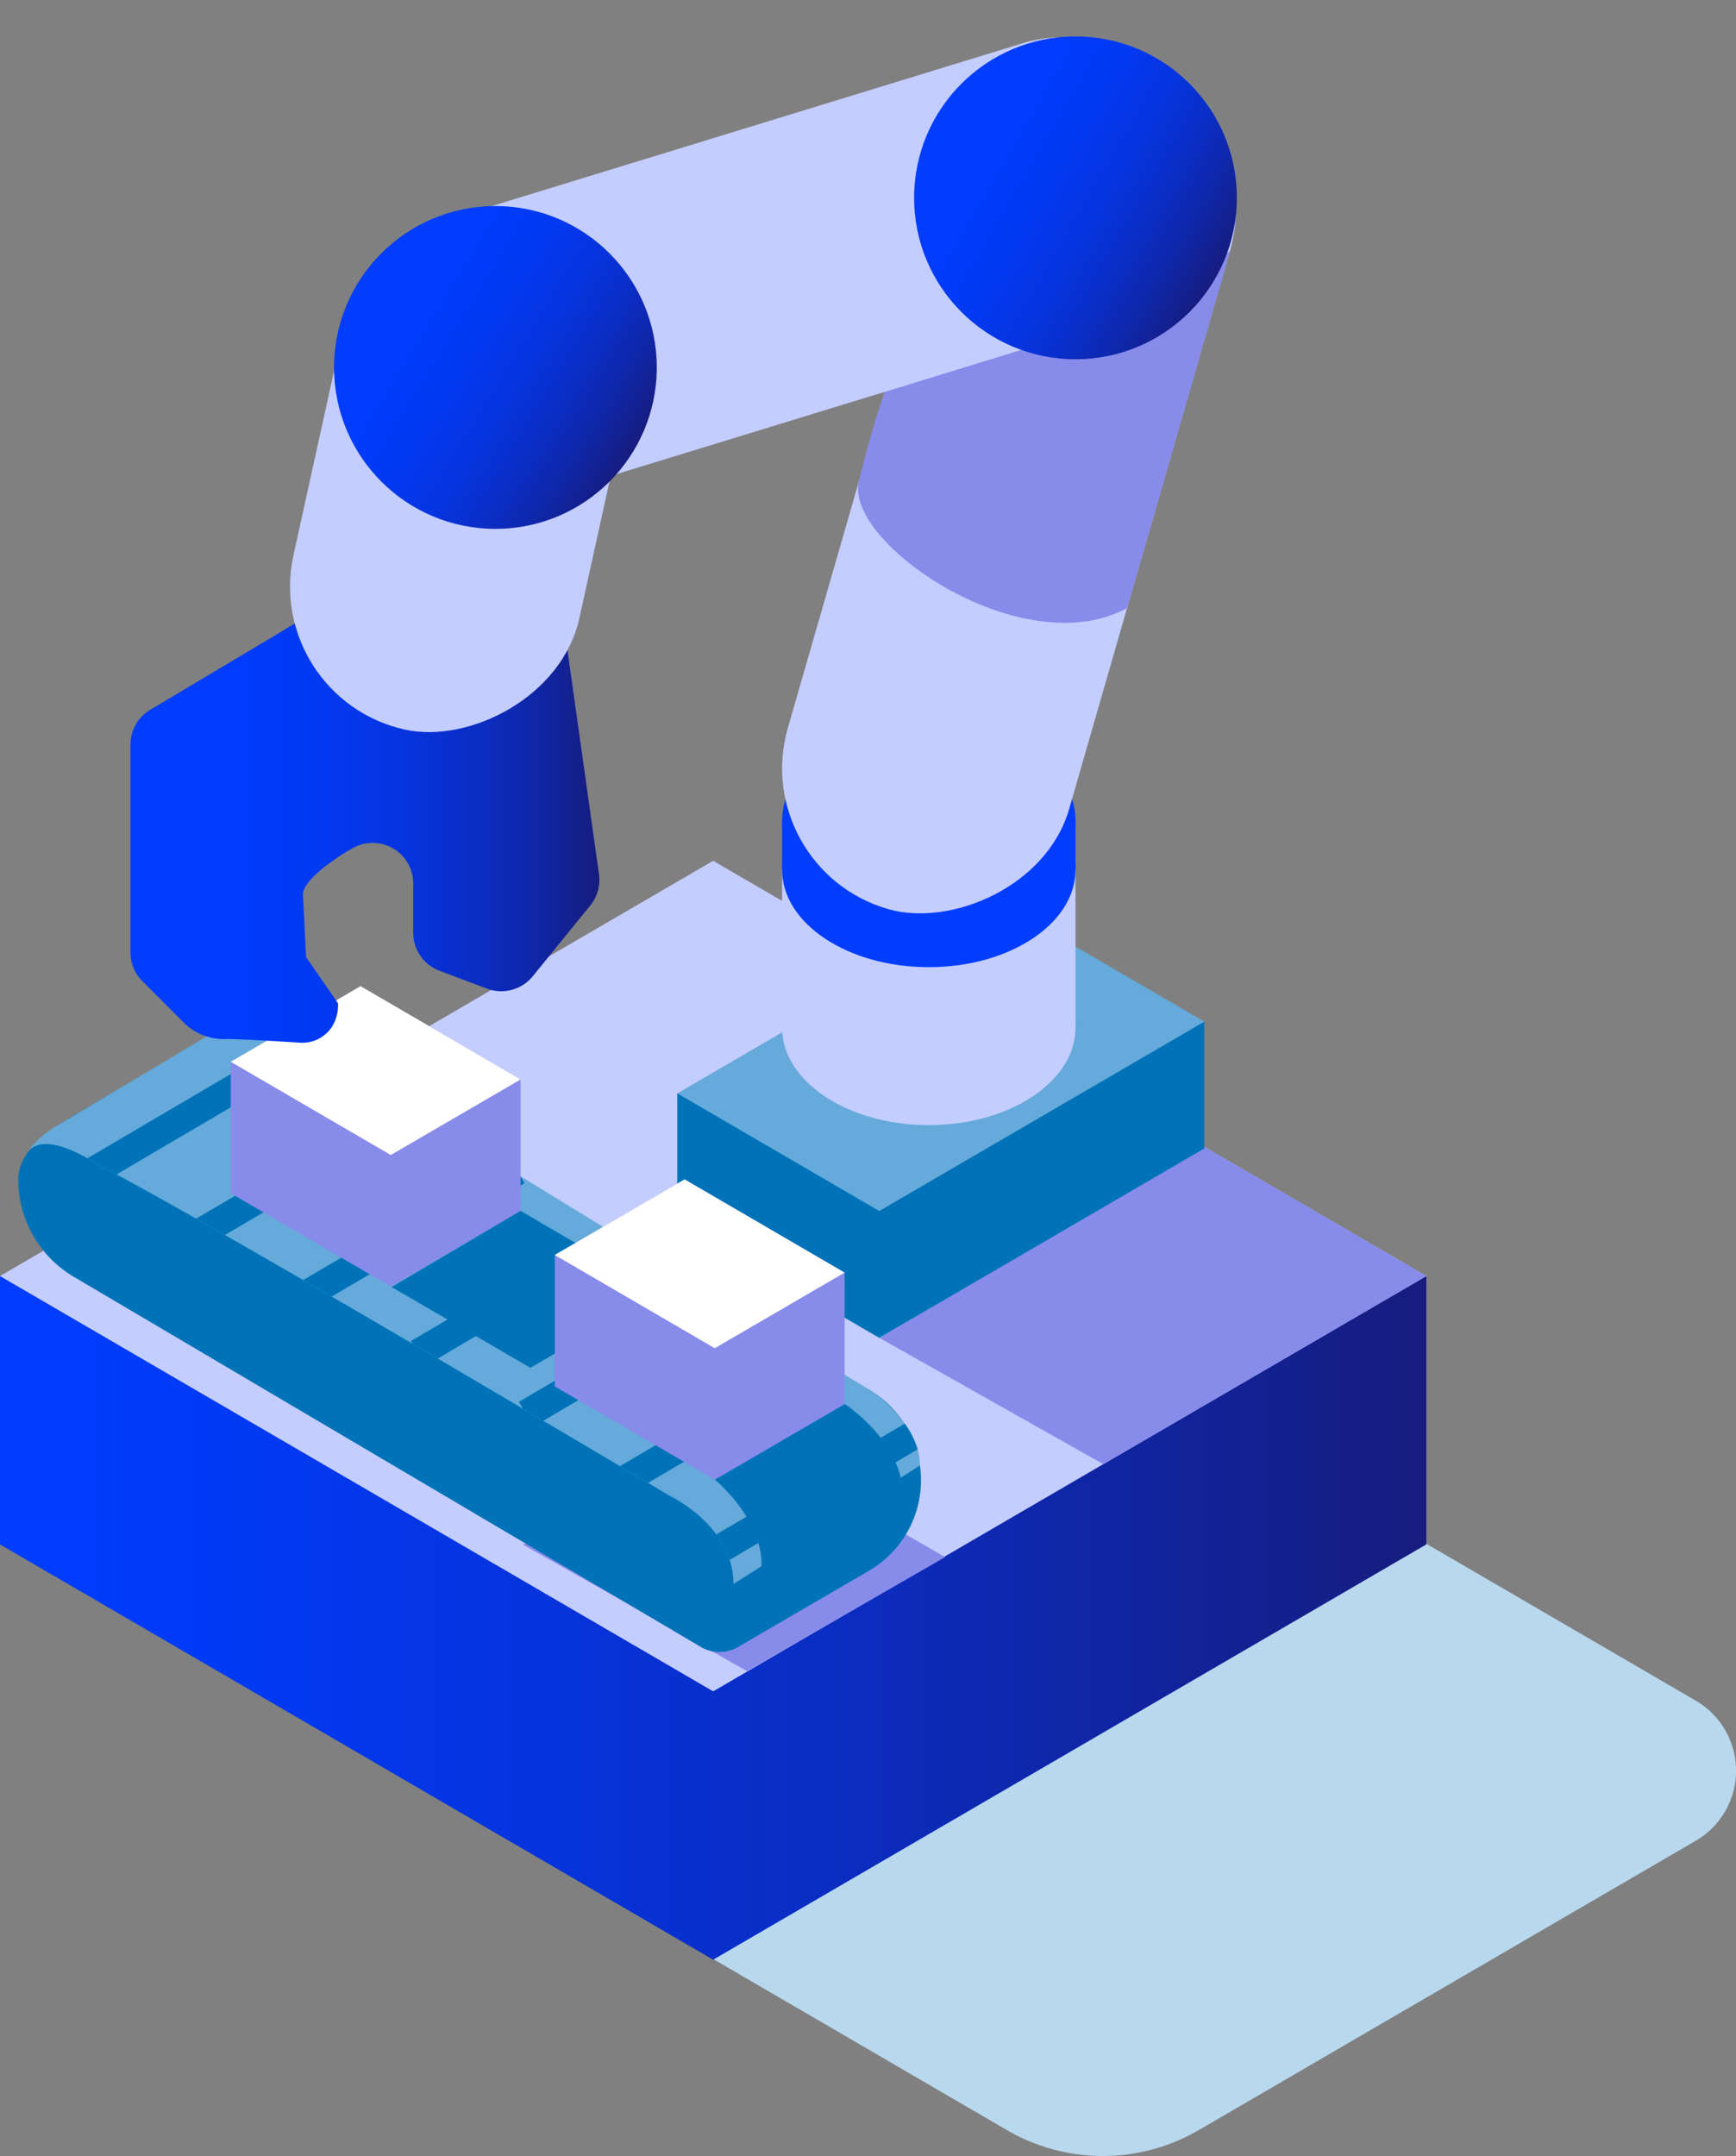
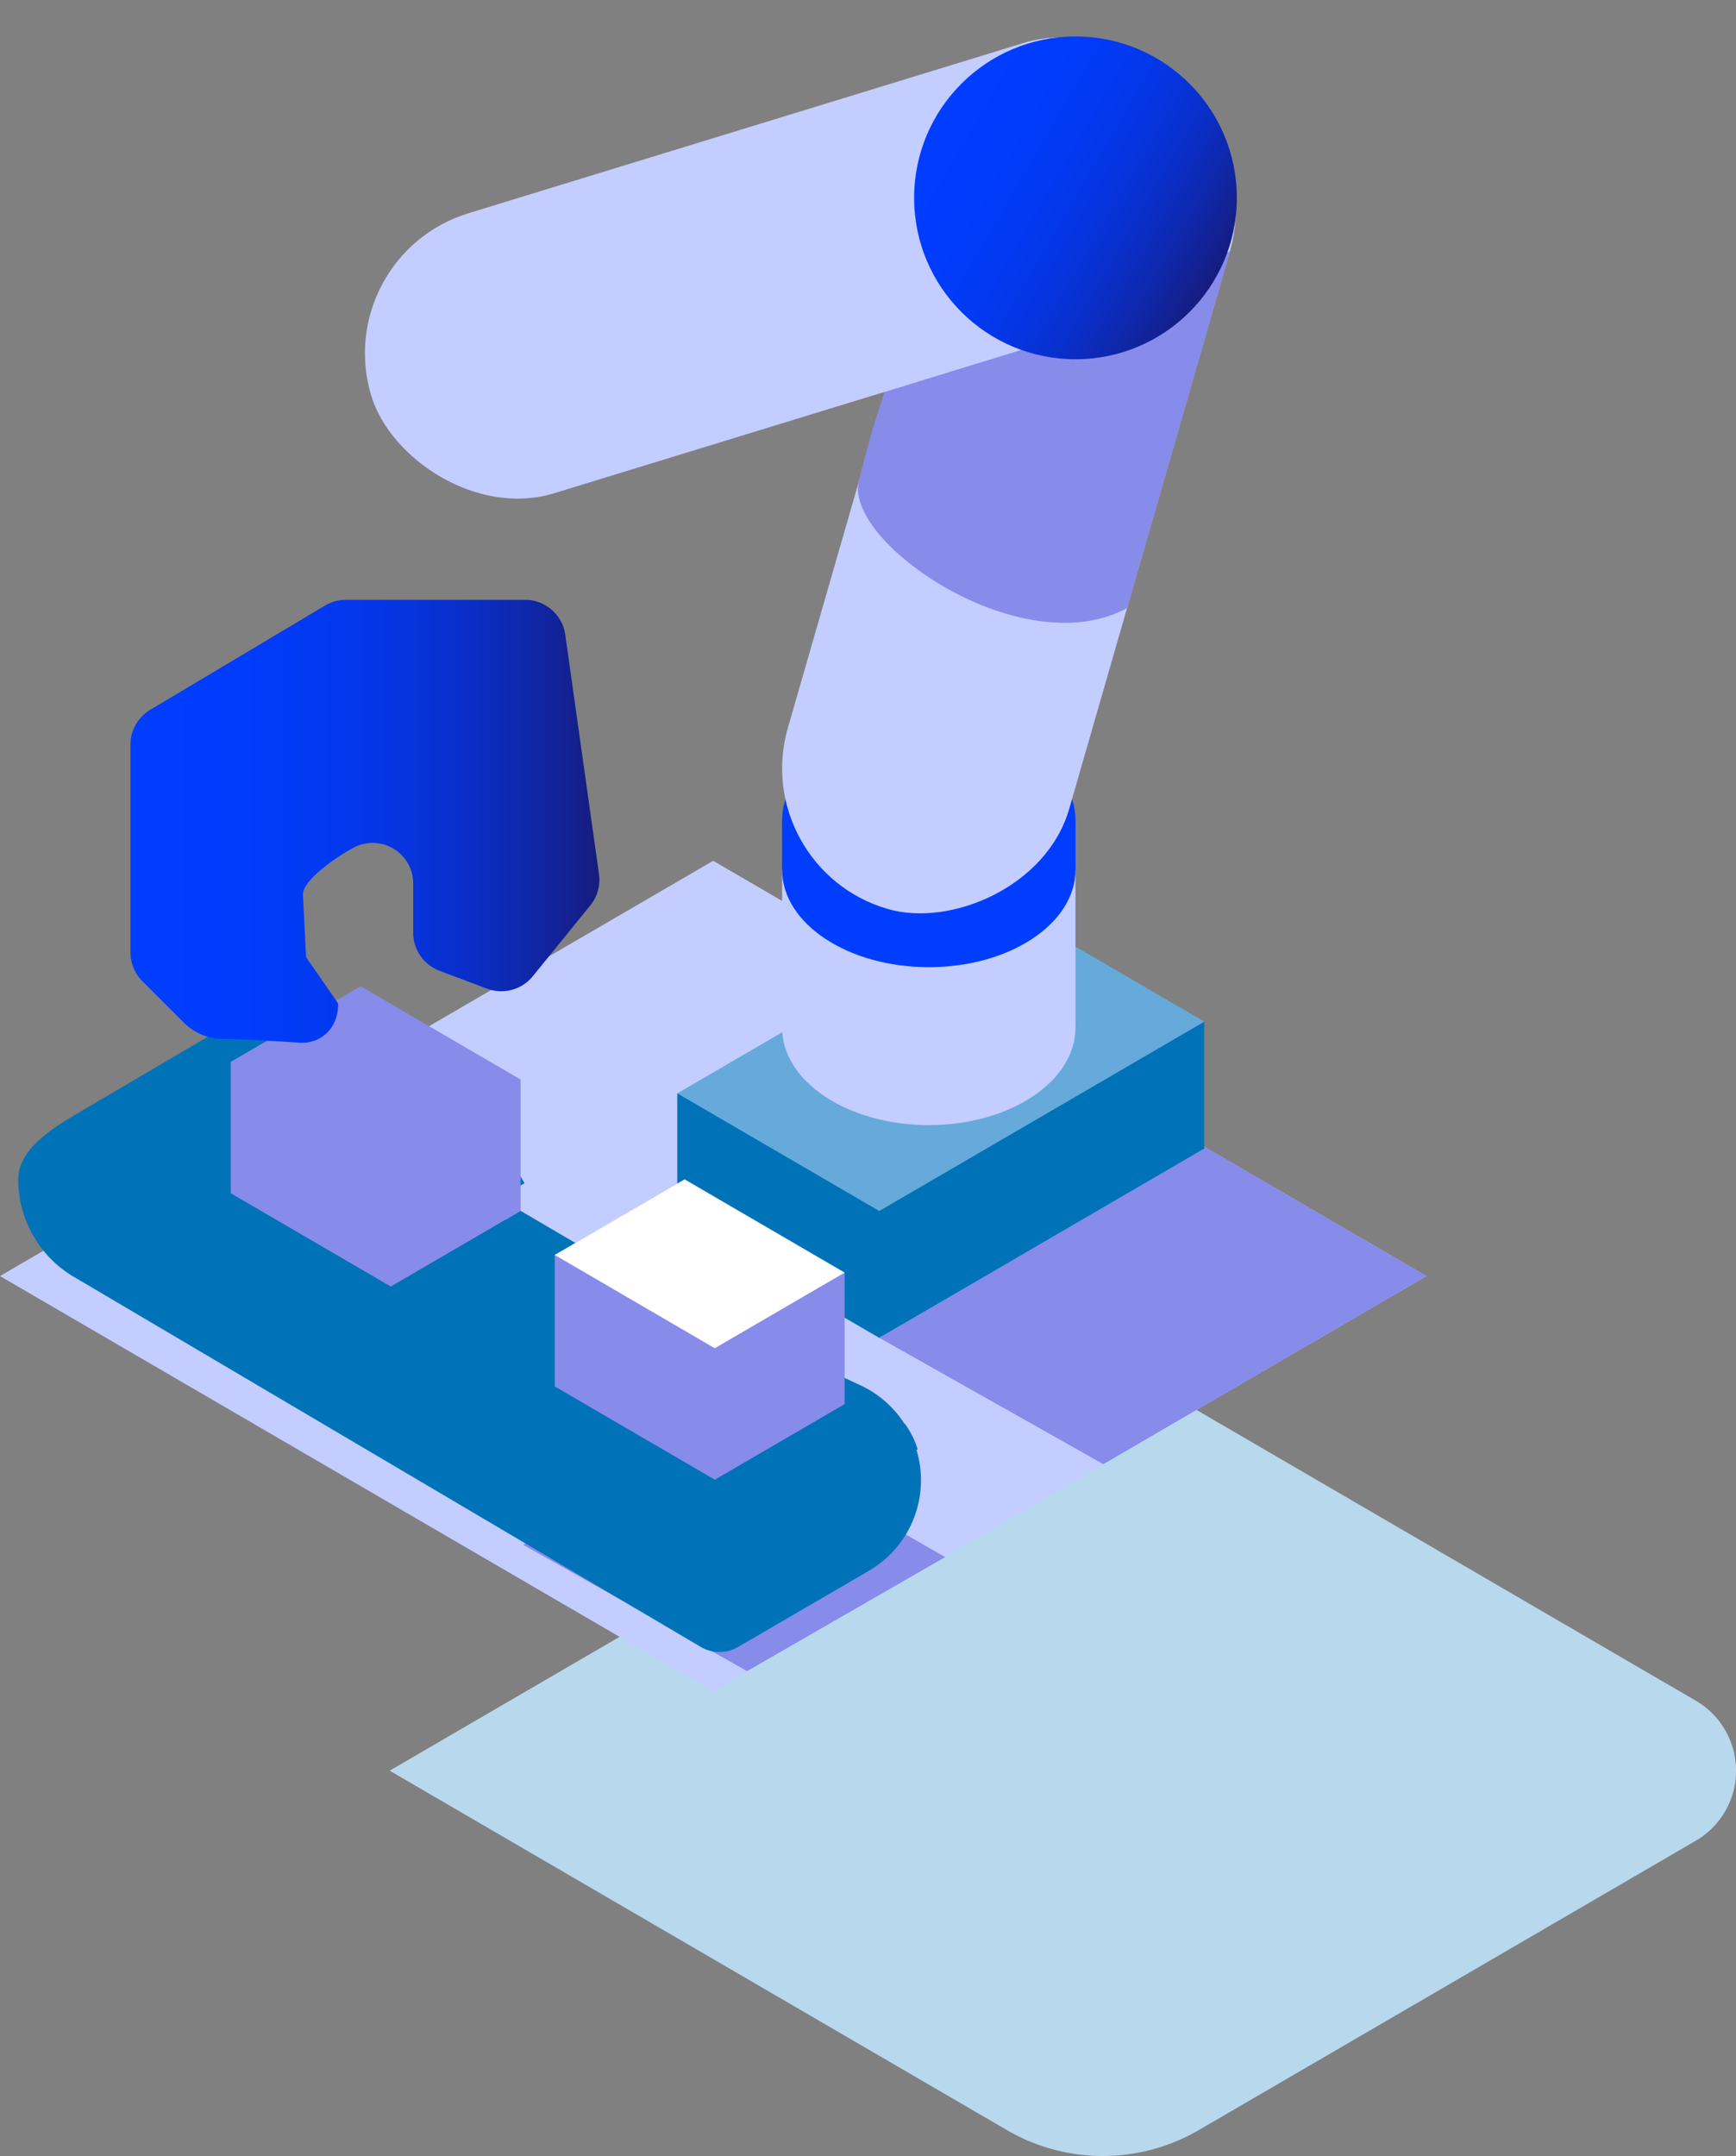
<svg xmlns="http://www.w3.org/2000/svg" xmlns:xlink="http://www.w3.org/1999/xlink" width="121.035" height="150.282">
  <rect width="100%" height="100%" fill="#808080" stroke="none" />
  <defs>
    <linearGradient id="b" y1=".5" x2="1" y2=".5" gradientUnits="objectBoundingBox">
      <stop offset="0" stop-color="#003dff" />
      <stop offset=".139" stop-color="#013af6" />
      <stop offset=".36" stop-color="#0534df" />
      <stop offset=".635" stop-color="#0c2bba" />
      <stop offset=".951" stop-color="#151e86" />
      <stop offset="1" stop-color="#171c7e" />
    </linearGradient>
    <linearGradient id="a" y1=".5" x2="1" y2=".5" gradientUnits="objectBoundingBox">
      <stop offset="0" stop-color="#003dff" />
      <stop offset=".23" stop-color="#003cfc" />
      <stop offset=".402" stop-color="#0239f2" />
      <stop offset=".556" stop-color="#0535e2" />
      <stop offset=".698" stop-color="#092fcb" />
      <stop offset=".833" stop-color="#0e28ae" />
      <stop offset=".961" stop-color="#141f8a" />
      <stop offset="1" stop-color="#171c7e" />
    </linearGradient>
    <linearGradient id="d" x1=".074" y1=".238" x2=".926" y2=".762" xlink:href="#a" />
    <linearGradient id="e" x1=".068" y1=".248" x2=".932" y2=".752" xlink:href="#a" />
    <clipPath id="c">
      <path data-name="パス 164" d="M1169.893 745.66c1.342-1.543 4.557.709 5.132 1.011 9.523 5 39.685 22.994 39.685 22.994s4.4 2.071 4.4 6.126l13-8.262c0-2.925-3.326-5.156-3.326-5.156l-41.4-25.332a3.862 3.862 0 00-3.959-.043l-11.7 6.979a6.83 6.83 0 00-1.832 1.683z" transform="translate(-1169.893 -736.473)" fill="none" />
    </clipPath>
  </defs>
  <g data-name="グループ 231">
    <path data-name="パス 155" d="M118.23 128.303l-34.651 20.169a13.294 13.294 0 01-13.377 0L27.169 123.42l49.722-28.946 41.341 24.068a5.645 5.645 0 01-.002 9.761z" fill="#b8d8ee" />
-     <path data-name="パス 156" d="M1233.431 761.7l-17.594-10.242-17.594 10.242h-32.128v18.7l49.722 28.946 49.722-28.946v-18.7z" transform="translate(-1166.115 -672.751)" fill="url(#b)" />
    <path data-name="パス 157" d="M99.444 88.944L49.722 117.89 0 88.944l49.722-28.946z" fill="#c4cdff" />
    <path data-name="パス 158" d="M99.445 88.944l-22.519 13.111-15.619-8.806 22.666-13.316z" fill="#878bea" />
    <path data-name="パス 159" d="M65.895 108.531l-13.807 7.949-15.617-8.807 13.95-8.032z" fill="#878bea" />
    <g data-name="グループ 220">
      <path data-name="パス 160" d="M66.283 76.204l-4.982-2.9-4.982 2.9h-9.1v8.846l14.079 8.2 22.666-13.2v-8.846z" fill="#0073b8" />
      <path data-name="パス 161" d="M83.968 71.21l-22.666 13.2-14.079-8.2 22.666-13.2z" fill="#65aada" />
    </g>
    <g data-name="グループ 224">
      <path data-name="パス 162" d="M21.272 73.272l3 6.038 4.982 2.9L60 96.561a7.3 7.3 0 014.212 6.615 7.3 7.3 0 01-3.627 6.308l-9.142 5.322a2.548 2.548 0 01-2.606-.025L5.057 88.944a7.881 7.881 0 01-3.786-6.734c0-2.215 2.593-3.711 4.724-4.954l9.341-5.494a3.3 3.3 0 013.239 0z" fill="#0073b8" />
-       <path data-name="パス 163" d="M1.92 80.279c1.342-1.543 4.557.709 5.132 1.011 9.523 5 39.685 22.994 39.685 22.994s4.4 2.071 4.4 6.126l13-8.262c0-2.925-3.326-5.156-3.326-5.156l-41.4-25.332a3.862 3.862 0 00-3.959-.043l-11.7 6.979a6.83 6.83 0 00-1.832 1.683z" fill="#65aada" />
      <g data-name="グループ 223">
        <g data-name="グループ 222" clip-path="url(#c)" transform="translate(1.92 71.092)">
          <g data-name="グループ 221" fill="none" stroke="#0073b8" stroke-width="2">
            <path data-name="線 5" d="M4.659 10.517l14.435-8.483" />
            <path data-name="線 6" d="M12.185 14.758L26.62 6.275" />
            <path data-name="線 7" d="M19.711 19l14.435-8.483" />
            <path data-name="線 8" d="M27.237 23.241l14.435-8.483" />
            <path data-name="線 9" d="M34.764 27.482l14.435-8.483" />
            <path data-name="線 10" d="M41.672 32.043l14.435-8.483" />
            <path data-name="線 11" d="M47.802 37.148l16.448-9.666" />
          </g>
        </g>
      </g>
    </g>
    <g data-name="グループ 225">
      <path data-name="パス 165" d="M25.14 68.744l-9.052 5.27v9.159l11.158 6.5 9.051-5.269v-9.159z" fill="#878bea" />
-       <path data-name="パス 166" d="M36.297 75.239l-9.051 5.269-11.158-6.5 9.052-5.27z" fill="#fff" />
    </g>
    <g data-name="グループ 227">
      <g data-name="グループ 226" fill="#c4cdff" transform="translate(54.529 60.623)">
        <ellipse data-name="楕円形 2" cx="10.227" cy="6.791" rx="10.227" ry="6.791" transform="translate(0 4.218)" />
        <path data-name="長方形 245" d="M0 0h20.454v11.009H0z" />
      </g>
    </g>
    <g data-name="グループ 229" transform="translate(54.529 50.381)" fill="#003dff">
      <g data-name="グループ 228" transform="translate(0 3.451)">
        <ellipse data-name="楕円形 3" cx="10.227" cy="6.791" rx="10.227" ry="6.791" />
        <path data-name="長方形 246" d="M0 3.414h20.454v3.377H0z" />
      </g>
      <ellipse data-name="楕円形 4" cx="10.227" cy="6.791" rx="10.227" ry="6.791" />
    </g>
    <rect data-name="長方形 247" width="60.904" height="20.411" rx="10.205" transform="rotate(-73.92 66.278 -4.355)" fill="#c4cdff" />
    <path data-name="パス 167" d="M27.305 89.708l9.675 5.632 9.024-5.254-9.707-5.688z" fill="#0073b8" />
    <path data-name="パス 168" d="M49.812 103.106s4.479 3.664 2.979 7.615l10.119-5.949c.439-4.095-4.106-6.975-4.106-6.975z" fill="#0073b8" />
    <g data-name="グループ 230">
      <path data-name="パス 169" d="M47.733 82.209l-9.052 5.27v9.159l11.157 6.5 9.052-5.269V88.71z" fill="#878bea" />
      <path data-name="パス 170" d="M58.886 88.704l-9.052 5.27-11.157-6.5 9.052-5.27z" fill="#fff" />
    </g>
    <path data-name="パス 171" d="M59.878 33.577c-.992 4.273 11.419 12.783 18.707 8.8l7.175-24.889-10.777 7.557-3.874-.685-9.424 2.956a62.6 62.6 0 00-1.807 6.261z" fill="#878bea" />
    <path data-name="パス 172" d="M1205.566 704.693l3.31 1.245a2.831 2.831 0 003.194-.865l4.008-4.935a2.832 2.832 0 00.606-2.18l-2.351-16.685a2.83 2.83 0 00-2.8-2.436h-12.5a2.833 2.833 0 00-1.449.4L1185.4 686.5a2.831 2.831 0 00-1.381 2.431v14.486a2.831 2.831 0 00.829 2l2.856 2.855a3.938 3.938 0 002.983 1.176c.934 0 3.7.166 5.109.254a2.466 2.466 0 002.228-1.042 2.827 2.827 0 00.464-1.7l-2.225-3.214-.218-4.327c-.055-1.092 2.553-2.783 3.516-3.3a2.83 2.83 0 014.171 2.493v3.432a2.83 2.83 0 001.834 2.649z" transform="translate(-1174.922 -637.028)" fill="url(#a)" />
    <rect data-name="長方形 248" width="60.904" height="20.411" rx="10.205" transform="rotate(-17.047 71.02 -67.479)" fill="#c4cdff" />
-     <rect data-name="長方形 249" width="33.613" height="20.411" rx="10.205" transform="rotate(-77.576 39.406 12.965)" fill="#c4cdff" />
-     <circle data-name="楕円形 5" cx="11.25" cy="11.25" transform="translate(23.291 14.363)" fill="url(#d)" r="11.25" />
    <circle data-name="楕円形 6" cx="11.25" cy="11.25" transform="translate(63.733 2.541)" fill="url(#e)" r="11.25" />
  </g>
</svg>